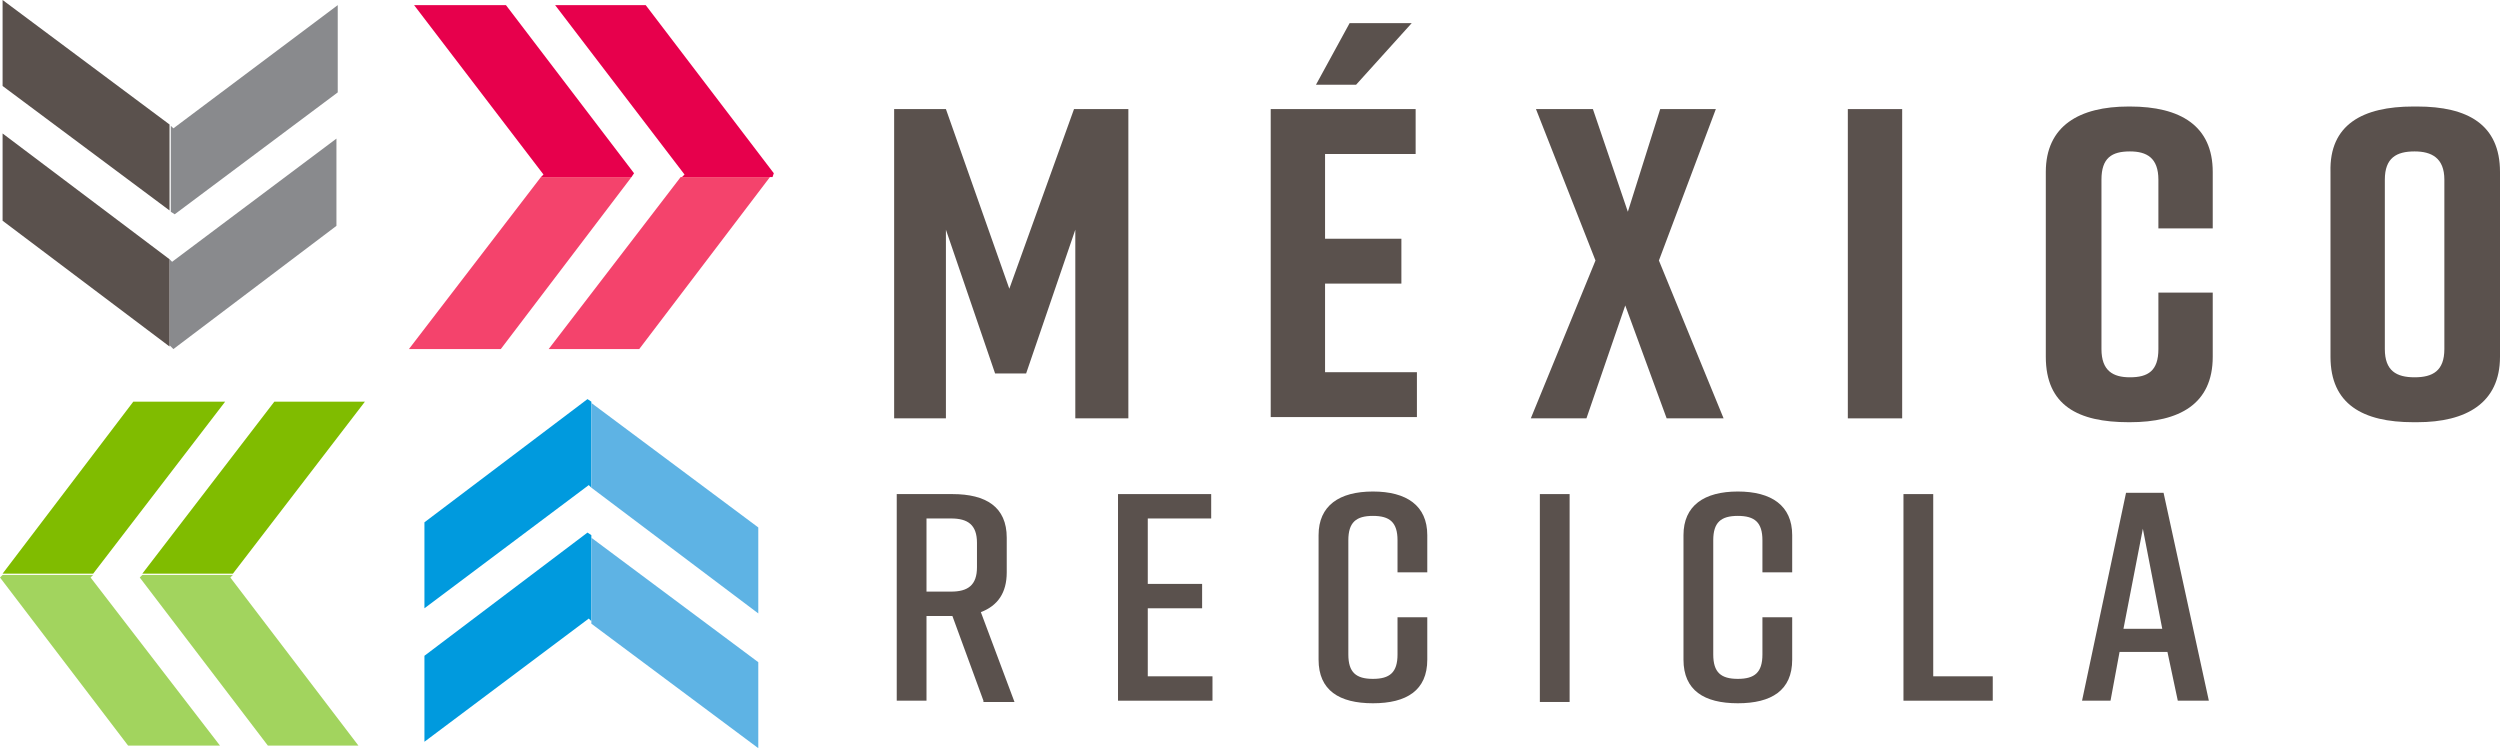
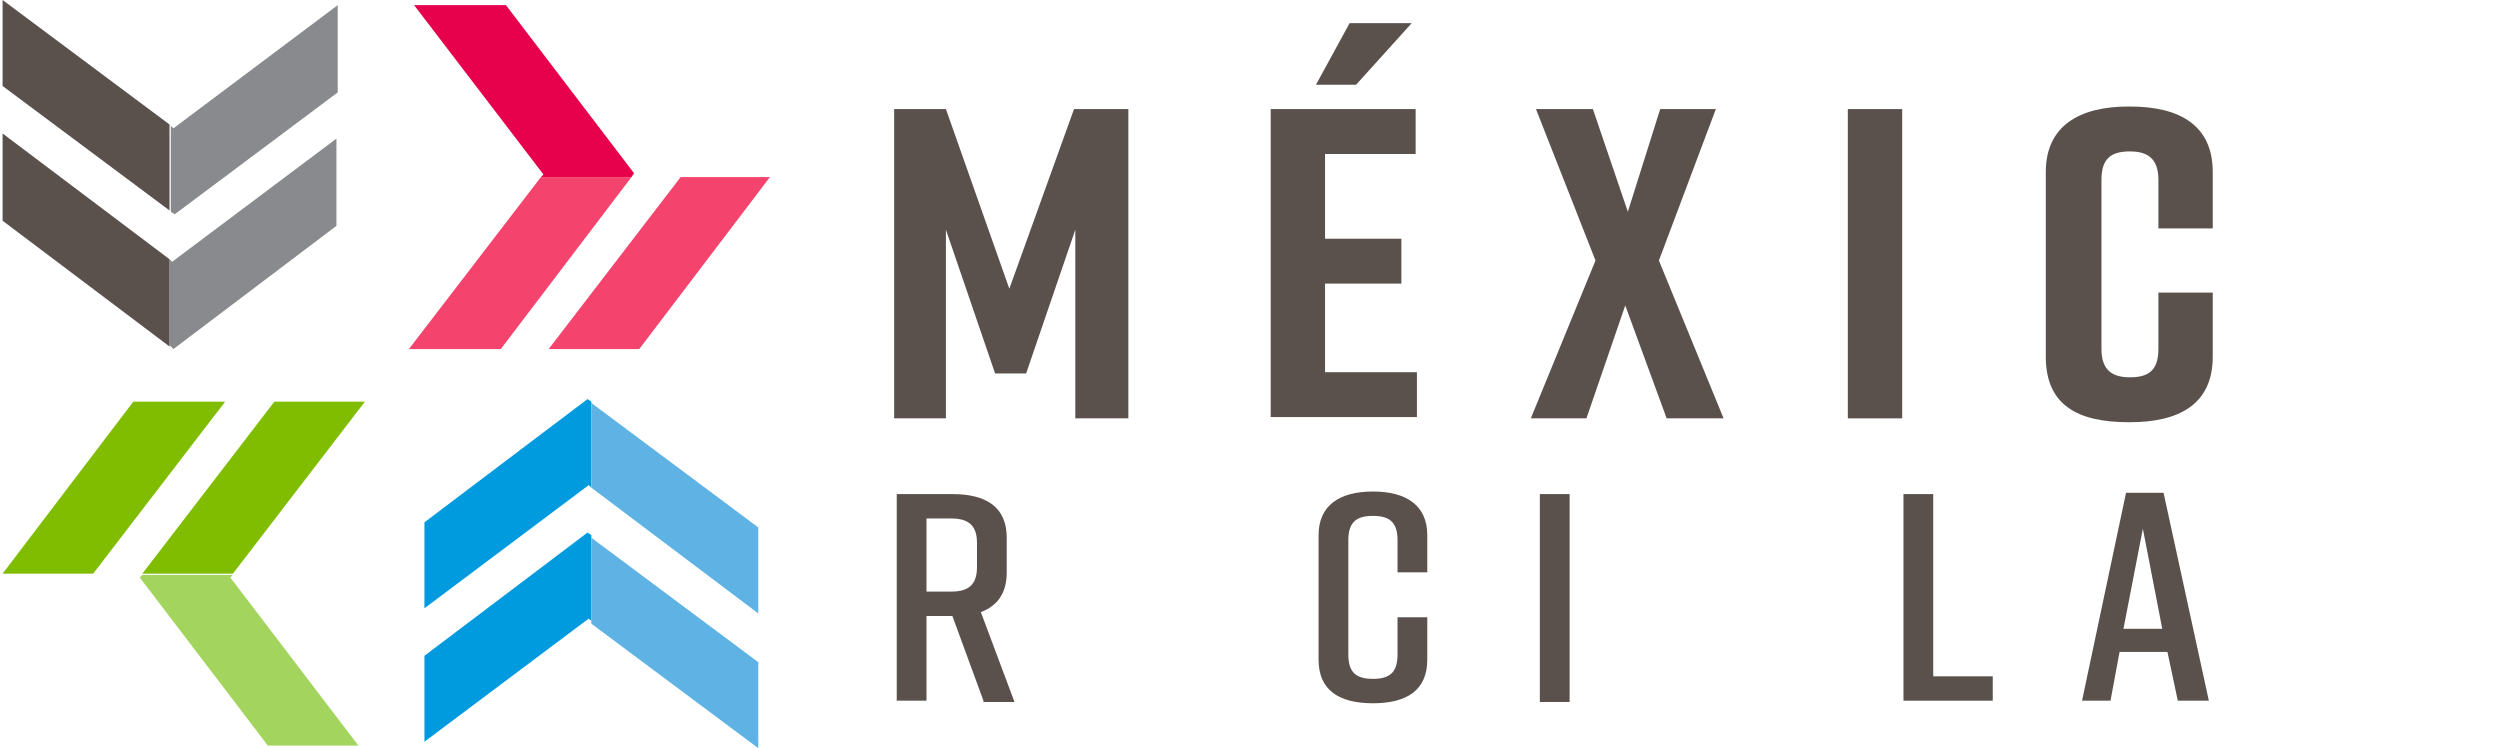
<svg xmlns="http://www.w3.org/2000/svg" width="137" height="41" viewBox="0 0 137 41" fill="none">
  <path d="M56.232 20.465H54.531L51.836 12.588V22.926H48.999V5.978H51.836L55.311 15.823L58.856 5.978H61.834V22.926H58.927V12.588L56.232 20.465Z" fill="#5A514D" />
  <path d="M69.635 22.926V5.978H77.577V8.439H72.613V13.081H76.796V15.542H72.613V20.395H77.647V22.856H69.635V22.926ZM77.364 1.266L74.315 4.642H72.116L73.96 1.266H77.364Z" fill="#5A514D" />
  <path d="M90.908 14.276L94.453 22.926H91.333L89.064 16.738L86.937 22.926H83.888L87.433 14.276L84.171 5.978H87.291L89.206 11.604L90.979 5.978H94.028L90.908 14.276Z" fill="#5A514D" />
  <path d="M101.261 22.926V5.978H104.239V22.926H101.261Z" fill="#5A514D" />
  <path d="M121.258 19.551C121.258 22.153 119.414 23.137 116.72 23.137H116.649C113.883 23.137 112.11 22.223 112.11 19.551V9.424C112.11 6.892 113.954 5.837 116.649 5.837H116.72C119.485 5.837 121.258 6.892 121.258 9.424V12.518H118.28V9.846C118.28 8.65 117.641 8.298 116.72 8.298C115.727 8.298 115.16 8.65 115.16 9.846V19.129C115.16 20.324 115.798 20.676 116.72 20.676C117.712 20.676 118.28 20.324 118.28 19.129V16.034H121.258V19.551Z" fill="#5A514D" />
-   <path d="M132.249 5.837H132.462C135.227 5.837 137 6.822 137 9.424V19.551C137 22.082 135.156 23.137 132.462 23.137H132.249C129.483 23.137 127.711 22.153 127.711 19.551V9.424C127.64 6.822 129.483 5.837 132.249 5.837ZM132.32 20.676C133.313 20.676 133.951 20.324 133.951 19.129V9.846C133.951 8.65 133.242 8.298 132.32 8.298C131.327 8.298 130.689 8.65 130.689 9.846V19.129C130.689 20.324 131.327 20.676 132.32 20.676Z" fill="#5A514D" />
  <path d="M53.892 38.398L52.191 33.756H50.772V38.398H49.141V27.076H52.191C54.034 27.076 55.169 27.779 55.169 29.467V31.365C55.169 32.491 54.672 33.194 53.751 33.545L55.594 38.468H53.892V38.398ZM50.772 32.42H52.12C53.041 32.42 53.538 32.069 53.538 31.084V29.748C53.538 28.763 53.041 28.412 52.12 28.412H50.772V32.42Z" fill="#5A514D" />
-   <path d="M61.267 38.398V27.076H66.373V28.412H62.898V31.998H65.876V33.334H62.898V37.062H66.444V38.398H61.267Z" fill="#5A514D" />
  <path d="M78.215 36.148C78.215 37.835 77.08 38.539 75.237 38.539C73.393 38.539 72.258 37.835 72.258 36.148V29.326C72.258 27.708 73.393 26.935 75.237 26.935C77.08 26.935 78.215 27.708 78.215 29.326V31.365H76.584V29.607C76.584 28.623 76.158 28.271 75.237 28.271C74.315 28.271 73.889 28.623 73.889 29.607V35.866C73.889 36.851 74.315 37.202 75.237 37.202C76.158 37.202 76.584 36.851 76.584 35.866V33.827H78.215V36.148Z" fill="#5A514D" />
  <path d="M84.384 38.398V27.076H86.015V38.468H84.384V38.398Z" fill="#5A514D" />
-   <path d="M98.212 36.148C98.212 37.835 97.077 38.539 95.233 38.539C93.39 38.539 92.255 37.835 92.255 36.148V29.326C92.255 27.708 93.39 26.935 95.233 26.935C97.077 26.935 98.212 27.708 98.212 29.326V31.365H96.581V29.607C96.581 28.623 96.155 28.271 95.233 28.271C94.311 28.271 93.886 28.623 93.886 29.607V35.866C93.886 36.851 94.311 37.202 95.233 37.202C96.155 37.202 96.581 36.851 96.581 35.866V33.827H98.212V36.148Z" fill="#5A514D" />
  <path d="M109.274 38.398H104.31V27.076H105.941V37.062H109.203V38.398H109.274Z" fill="#5A514D" />
  <path d="M118.776 35.726H116.152L115.656 38.398H114.096L116.507 27.005H118.563L121.045 38.398H119.343L118.776 35.726ZM118.492 34.46L117.429 28.974L116.365 34.46H118.492Z" fill="#5A514D" />
  <path d="M9.502 19.129L18.437 12.377V10.127V9.846V7.595L9.431 14.347L9.289 14.206C9.289 16.175 9.289 17.722 9.289 18.918L9.502 19.129Z" fill="#898A8D" />
  <path d="M9.289 14.206L0.142 7.314V9.564V9.846V12.096L9.289 18.988C9.289 17.722 9.289 16.175 9.289 14.206Z" fill="#5A514D" />
  <path d="M18.508 5.063V2.813V2.532V0.281L9.502 7.033L9.36 6.892C9.36 8.65 9.36 10.197 9.36 11.604L9.573 11.744L18.508 5.063Z" fill="#898A8D" />
  <path d="M0.142 0V2.25V2.461V4.712L9.29 11.533C9.29 10.127 9.29 8.58 9.29 6.822L0.142 0Z" fill="#5A514D" />
-   <path d="M42.405 9.494L35.385 0.281H33.045H32.761H30.421L37.512 9.564L37.37 9.705C39.427 9.705 41.057 9.705 42.334 9.705L42.405 9.494Z" fill="#E7004C" />
  <path d="M37.299 9.705L30.066 19.129H32.407H32.69H35.03L42.192 9.705C40.987 9.705 39.356 9.705 37.299 9.705Z" fill="#F4436C" />
  <path d="M27.726 0.281H25.386H25.103H22.692L29.783 9.564L29.641 9.705C31.485 9.705 33.116 9.705 34.605 9.705L34.746 9.494L27.726 0.281Z" fill="#E7004C" />
  <path d="M22.408 19.129H24.819H25.103H27.443L34.605 9.705C33.115 9.705 31.485 9.705 29.641 9.705L22.408 19.129Z" fill="#F4436C" />
-   <path d="M0 31.647L7.02 40.859H9.36H9.644H12.055L4.964 31.647L5.106 31.506C3.049 31.506 1.418 31.506 0.142 31.506L0 31.647Z" fill="#A2D45E" />
  <path d="M5.106 31.436L12.338 22.012H9.928H9.644H7.304L0.142 31.436C1.418 31.436 3.049 31.436 5.106 31.436Z" fill="#80BC00" />
  <path d="M14.679 40.859H17.019H17.302H19.642L12.622 31.647L12.764 31.506C10.92 31.506 9.289 31.506 7.8 31.506L7.658 31.647L14.679 40.859Z" fill="#A2D45E" />
  <path d="M19.997 22.012H17.657H17.373H15.033L7.8 31.436C9.289 31.436 10.92 31.436 12.764 31.436L19.997 22.012Z" fill="#80BC00" />
  <path d="M32.194 21.871L23.259 28.623V30.873V31.084V33.334L32.264 26.583L32.406 26.724C32.406 24.755 32.406 23.207 32.406 22.012L32.194 21.871Z" fill="#009ADE" />
  <path d="M32.406 26.724L41.554 33.616V31.365V31.154V28.904L32.406 22.082C32.406 23.207 32.406 24.755 32.406 26.724Z" fill="#5EB3E4" />
  <path d="M23.259 35.937V38.187V38.398V40.648L32.264 33.897L32.406 34.038C32.406 32.28 32.406 30.732 32.406 29.326L32.194 29.185L23.259 35.937Z" fill="#009ADE" />
  <path d="M41.554 41V38.75V38.539V36.288L32.406 29.467C32.406 30.873 32.406 32.42 32.406 34.178L41.554 41Z" fill="#5EB3E4" />
</svg>